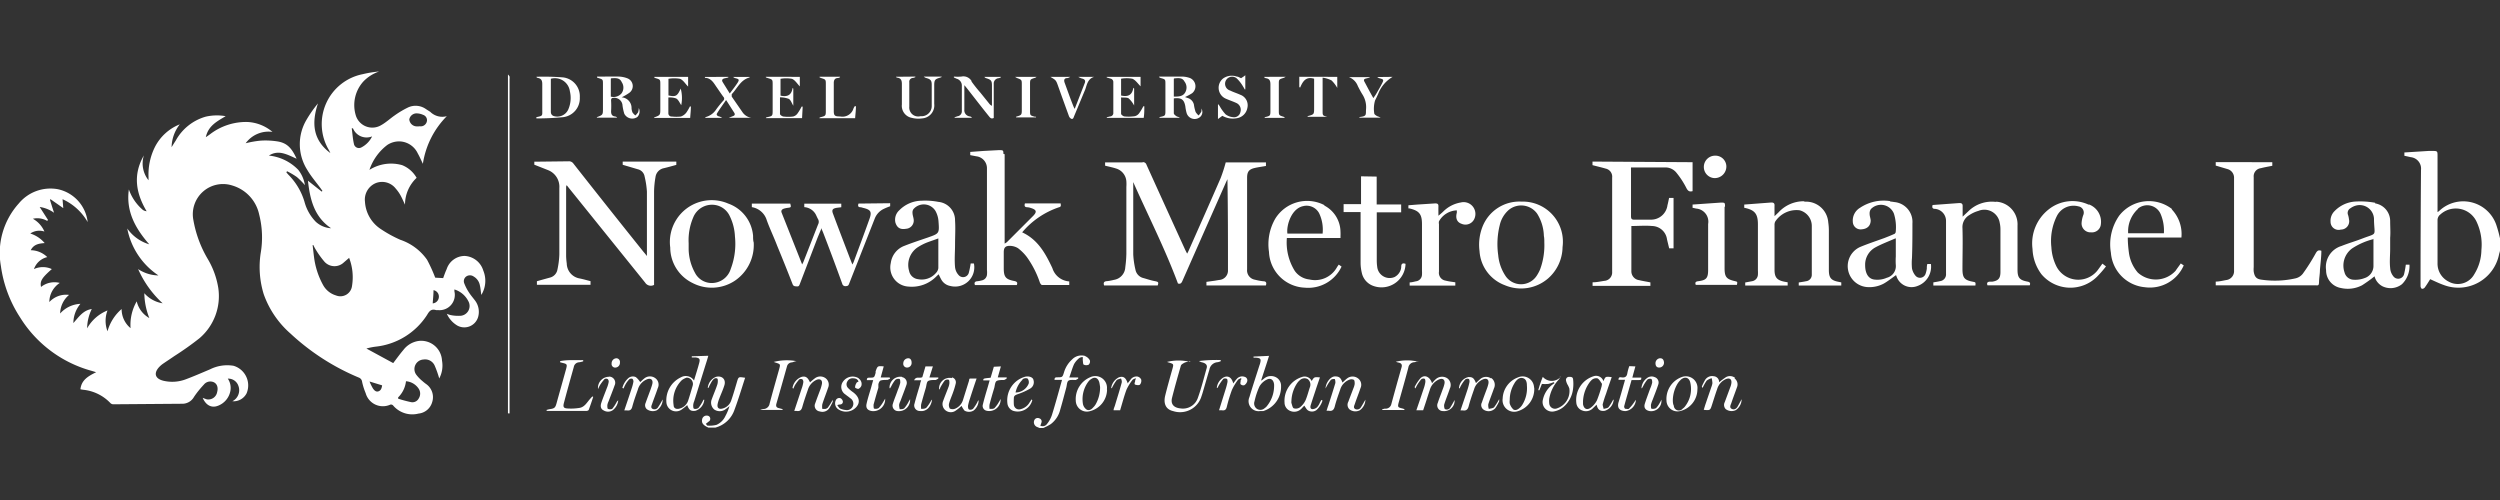
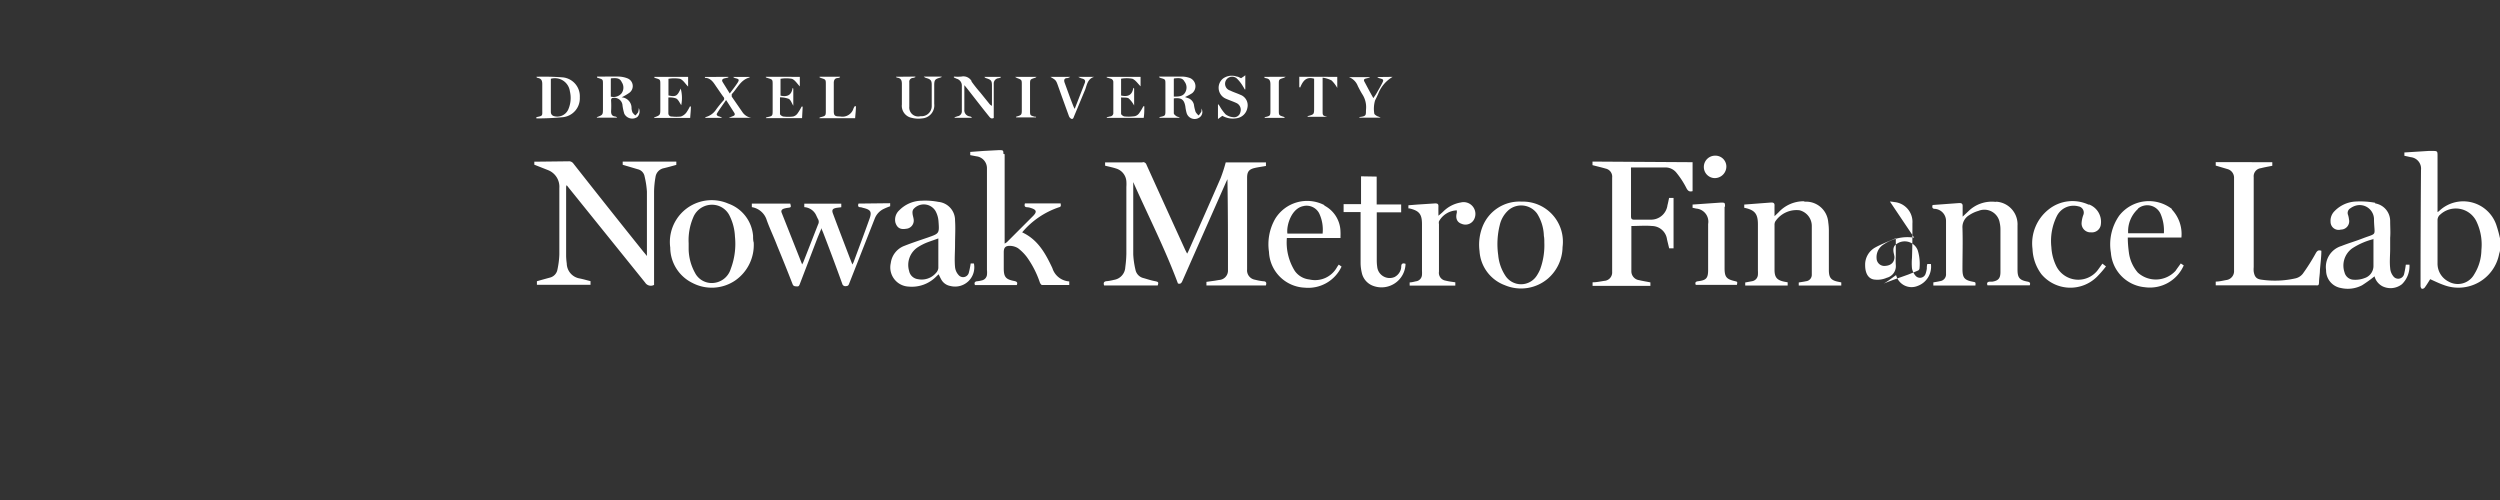
<svg xmlns="http://www.w3.org/2000/svg" id="Layer_1" data-name="Layer 1" viewBox="0 0 279.75 56">
  <rect x="0" y="0" width="279.75" height="56" fill="#333333" stroke="none" />
  <defs>
    <style>.cls-1{fill:#e91e63;fill-opacity:0;}.cls-2{fill:#fff;fill-rule:evenodd;}</style>
  </defs>
  <path class="cls-1" d="M325.92,0H0V56H326V0Z" />
-   <path class="cls-2" d="M272.76,17.37v6.37c.09-.07.14-.09.18-.13a3.91,3.91,0,0,1,6.38,1.51,14.27,14.27,0,0,1,.43,1.55V28c0,.15-.07.3-.1.44a4.64,4.64,0,0,1-6.2,3.45c-.51-.18-1-.42-1.51-.65-.19.3-.38.62-.6.92a.38.38,0,0,1-.31.16c-.08,0-.17-.19-.17-.3q0-6.51.05-13a1.29,1.29,0,0,0-1.13-1.43l-.73-.16v-.37l2.72-.17h.35c.6,0,.64,0,.64.5ZM170.25,22.56a4.49,4.49,0,0,1,4.6,5.09,4.74,4.74,0,0,1-1.6,3.49,4.64,4.64,0,0,1-4.87.77,4.35,4.35,0,0,1-2.82-3.81,5.53,5.53,0,0,1,.32-2.7A4.43,4.43,0,0,1,170.25,22.56ZM148.19,23A3.35,3.35,0,0,1,150,25.92a4.69,4.69,0,0,1,0,.53.92.92,0,0,1,0,.18h-6a6,6,0,0,0,.89,3.69,2.28,2.28,0,0,0,1.62.95,2.8,2.8,0,0,0,3.1-1.37,3,3,0,0,1,.2-.29v0l0,0,0,0,.31.22A4.11,4.11,0,0,1,146,32.19a4.18,4.18,0,0,1-4-4,5.74,5.74,0,0,1,.69-3.7,4.19,4.19,0,0,1,5.5-1.54Zm-66.76-.24a4.19,4.19,0,0,1,2.84,3.63c0,.26,0,.53.07.74a4.83,4.83,0,0,1-2.09,4.27,4.67,4.67,0,0,1-4.77.26A4.43,4.43,0,0,1,75,27.7a4.68,4.68,0,0,1,6.42-4.95Zm72.62-3v3.12h2.74v.88h-2.73v.43c0,1.65,0,3.31,0,5a5,5,0,0,0,.05.67A1.4,1.4,0,0,0,156.05,31a1.42,1.42,0,0,0,.56-.53,1.29,1.29,0,0,0,.19-.64c0-.35.18-.41.48-.31A2.69,2.69,0,0,1,153.69,32a2,2,0,0,1-1.31-1.5,4.91,4.91,0,0,1-.13-1.08c0-1.75,0-3.5,0-5.25v-.44h-1.9v-.89h1.95V19.73Zm111.73,3a2,2,0,0,1,1.68,2c0,.61.05,1.23,0,1.85v1.24c0,.71-.08,1.43,0,2.14a1.61,1.61,0,0,0,.35.92.68.68,0,0,0,1.22-.29,9.48,9.48,0,0,0,.18-1h.41a2.82,2.82,0,0,1-.84,2.18,2.06,2.06,0,0,1-2.17.24,1.76,1.76,0,0,1-.9-1.12,15.55,15.55,0,0,1-1.39,1,3.44,3.44,0,0,1-2.36.31,2,2,0,0,1-1.67-2A2.45,2.45,0,0,1,262,27.53c.77-.31,1.58-.54,2.35-.84,1.73-.66,1.34-.2,1.3-2.08a1.6,1.6,0,0,0-2-1.61,1.83,1.83,0,0,0-.63.3.6.6,0,0,0-.27.76,2.56,2.56,0,0,1,.1.48.93.93,0,0,1-.91,1.15.9.9,0,0,1-1.15-.87,1.51,1.51,0,0,1,.46-1.21,3.53,3.53,0,0,1,2.36-1.06,9.29,9.29,0,0,1,2.17.14ZM243,23.41a4,4,0,0,1,1.1,3.17h-6c0,.57.05,1.12.12,1.65a4.27,4.27,0,0,0,1,2.27,3,3,0,0,0,4.22-.19c.18-.27.38-.53.59-.83l.33.22a4.13,4.13,0,0,1-4.35,2.44,4.19,4.19,0,0,1-3.8-3.86,5.6,5.6,0,0,1,.93-4.15,4.21,4.21,0,0,1,5.93-.72Zm-31.52-.86a4.1,4.1,0,0,1,.49.06A2.23,2.23,0,0,1,214,25c0,1.29,0,2.58-.05,3.87a6.42,6.42,0,0,0,0,1.16,1.8,1.8,0,0,0,.42.85.66.66,0,0,0,1.12-.3,2.91,2.91,0,0,0,.12-.51c0-.17,0-.34.06-.53h.4A2.29,2.29,0,0,1,214.57,32a1.78,1.78,0,0,1-2.36-1.1c0-.05-.05-.1-.05-.11-.46.32-.89.67-1.36.94a3.42,3.42,0,0,1-1.91.39,2.35,2.35,0,0,1-.75-4.48c.89-.37,1.8-.67,2.71-1,.36-.14.72-.28,1.07-.44.09,0,.21-.16.21-.24a5.07,5.07,0,0,0-.2-2.05,1.56,1.56,0,0,0-2.58-.51.84.84,0,0,0-.14.53c0,.25.1.49.12.73,0,.57-.35.95-1,1a.87.87,0,0,1-1-.84,1.66,1.66,0,0,1,.81-1.57,4.75,4.75,0,0,1,3.4-.74Zm22.28.33a2.07,2.07,0,0,1,1.33,2.19A1,1,0,0,1,234,26a1,1,0,0,1-1.07-1.06,3.23,3.23,0,0,1,.18-.85.71.71,0,0,0-.54-1,2.09,2.09,0,0,0-2.41,1.09,6.27,6.27,0,0,0-.61,3.49,5.42,5.42,0,0,0,.59,2.19,2.75,2.75,0,0,0,4.54.44c.19-.25.37-.51.58-.8l.4.31a11.93,11.93,0,0,1-1,1.15,4.23,4.23,0,0,1-6.22-.27,5,5,0,0,1-1-2.82,4.84,4.84,0,0,1,1.81-4.44,4.27,4.27,0,0,1,4.46-.53ZM105,22.59a2.06,2.06,0,0,1,1.87,2.09c.06.89,0,1.78,0,2.67s-.08,1.69,0,2.54a1.54,1.54,0,0,0,.4.89.66.66,0,0,0,1.15-.3,9.7,9.7,0,0,0,.2-1h.36A2.15,2.15,0,0,1,106.34,32a1.44,1.44,0,0,1-1-.7c-.1-.18-.19-.37-.31-.61l-.29.28a3.83,3.83,0,0,1-3.06,1.1,2.15,2.15,0,0,1-2-2.64,2.37,2.37,0,0,1,1.52-1.92c.86-.34,1.75-.63,2.62-.93,1.28-.45,1.3-.45,1.2-1.79a2.78,2.78,0,0,0-.35-1.2,1.53,1.53,0,0,0-2.46-.18.63.63,0,0,0-.1.41c0,.24.1.48.13.73a.92.92,0,0,1-.85,1.05c-.66.11-1-.11-1.19-.68a1.42,1.42,0,0,1,.42-1.38,3.56,3.56,0,0,1,2.49-1.08A7.73,7.73,0,0,1,105,22.59ZM63.61,18.05a.61.61,0,0,1,.56.26q3.93,5,7.87,9.91l.08.09.17.21.1.13c0-.16,0-.25,0-.34,0-2.29,0-4.58,0-6.87a9.84,9.84,0,0,0-.26-1.7,1,1,0,0,0-.76-.8l-1.69-.5v-.36h6a1.15,1.15,0,0,1,0,.16c0,.06,0,.13,0,.21-.47.13-.93.26-1.39.37a1.16,1.16,0,0,0-.94,1,10,10,0,0,0-.16,1.64c0,3.35,0,6.7,0,10v.42a.75.75,0,0,1-1-.26L63.63,21c-.06-.09-.13-.16-.22-.28a.62.62,0,0,0-.06.18c0,2.59,0,5.19,0,7.78a7.38,7.38,0,0,0,.07.81,1.73,1.73,0,0,0,1.45,1.67c.4.08.8.2,1.21.3v.41h-6v-.4c.48-.14,1-.28,1.43-.4a1.13,1.13,0,0,0,.87-.92,9.42,9.42,0,0,0,.21-1.67c0-2.48,0-5,0-7.43a2,2,0,0,0-1.23-2l-1.57-.62v-.34l.36,0Zm36,4.69,0,.34a7,7,0,0,0-.73.3,2,2,0,0,0-1,1.09L95,31.79c-.07.19-.18.22-.36.23a.35.35,0,0,1-.39-.26Q93.2,28.85,92.1,26l-.16-.37,0-.12-.1.24-.35.84q-1,2.61-2,5.22c-.06.16-.12.26-.32.24s-.37,0-.47-.23q-.84-2.16-1.73-4.31c-.38-1-.82-1.9-1.17-2.87a2.09,2.09,0,0,0-1.67-1.46v-.4h4.3c.11.42.11.43-.31.48a2.71,2.71,0,0,0-.41.09c-.22.08-.34.22-.24.46l2.29,5.78c.06-.12.1-.18.13-.25l1.65-4.22a.61.61,0,0,0,0-.6c-.1-.17-.17-.36-.26-.53a1.58,1.58,0,0,0-1.28-.81v-.39h4.14v.4l-.48.06c-.51.08-.62.24-.43.71.61,1.64,1.24,3.27,1.86,4.9l.29.74c.06-.12.11-.19.14-.27.59-1.6,1.19-3.19,1.76-4.79.31-.85.17-1.08-.74-1.29a1.05,1.05,0,0,0-.24-.06c-.3,0-.31-.16-.24-.41ZM165,24.44a1.09,1.09,0,0,1-1.46.6c-.5-.17-.69-.62-.52-1.24,0-.07,0-.15,0-.26a2.38,2.38,0,0,0-2,1.23.8.8,0,0,0,0,.31V30.4a.88.88,0,0,0,.73,1,5.35,5.35,0,0,0,.55.11l.55.08c0,.12,0,.23,0,.37h-5.11v-.36c.24,0,.47-.07.7-.12a.77.77,0,0,0,.68-.74,3,3,0,0,0,0-.42V25.08c0-1.12-.31-1.5-1.41-1.76l-.11,0v-.35l1-.08,2-.13c.26,0,.37.07.36.33s0,.72,0,1.05c.19-.16.38-.31.55-.48a3.61,3.61,0,0,1,1.94-1A1.32,1.32,0,0,1,165,24.44Zm-37.16-6.29a.4.4,0,0,1,.45.28q2.16,4.77,4.34,9.54l.21.41a3.12,3.12,0,0,0,.16-.31c1.2-2.71,2.41-5.42,3.59-8.14a17.28,17.28,0,0,0,.57-1.76h4.5v.4c-.42.08-.83.13-1.23.22-.67.15-.88.42-.88,1.11,0,3.42,0,6.83,0,10.25a1.06,1.06,0,0,0,.88,1.15,6.51,6.51,0,0,0,.9.17c.29,0,.45.11.32.47H135v-.4l.94-.13.47-.08a1.05,1.05,0,0,0,1-1.11c0-3.38,0-6.76-.06-10.17l-.15.32q-2.44,5.52-4.89,11.07c-.11.26-.24.37-.5.28-1.44-3.88-3.32-7.56-5-11.34a2.64,2.64,0,0,0,0,.29c0,2.6,0,5.19,0,7.79a9.37,9.37,0,0,0,.25,1.73,1.19,1.19,0,0,0,.91.93c.42.12.83.26,1.26.34s.42.15.32.48h-6c-.11-.32,0-.46.32-.48a4.85,4.85,0,0,0,.76-.14,1.5,1.5,0,0,0,1.29-1.42,12.63,12.63,0,0,0,.12-1.51q0-3.74,0-7.47a4.44,4.44,0,0,0,0-.63,1.61,1.61,0,0,0-1.14-1.43c-.39-.13-.81-.21-1.24-.32v-.37l.31,0c1.3,0,2.61,0,3.91,0Zm126.43,0v.4c-.43.09-.86.16-1.28.27a.91.91,0,0,0-.8,1q0,5,0,10.08a2.7,2.7,0,0,0,0,.49c.1.59.3.84.9.91a10.39,10.39,0,0,0,3.81-.16,1.44,1.44,0,0,0,.79-.52,22.07,22.07,0,0,0,1.43-2.26c.16-.28.29-.42.64-.3,0,.71-.1,1.43-.16,2.15,0,.45-.09.89-.1,1.34s-.11.38-.41.38H247.94v-.42c.39,0,.78-.1,1.16-.17a1,1,0,0,0,.89-1.07V19.93a1,1,0,0,0-.7-1l-1.35-.4v-.39Zm-61.29,5V30c0,1,.21,1.24,1.16,1.46.29.07.29.07.22.42h-4.6c-.12-.27,0-.38.25-.41.93-.11,1.13-.35,1.13-1.27V25.07a1.47,1.47,0,0,0-1.33-1.73l-.41-.09a1,1,0,0,1,0-.16c0-.05,0-.11,0-.2l2-.14,1.16-.08c.44,0,.47,0,.47.44Zm-3.58-5v3.24c-.34.09-.51,0-.69-.34a9.5,9.5,0,0,0-1.1-1.7,1.57,1.57,0,0,0-1.33-.61c-1.25,0-2.49,0-3.77,0a2.69,2.69,0,0,0,0,.31v3.43c0,.57,0,1.14,0,1.71,0,.32.1.4.4.39.6,0,1.2,0,1.8,0a1.85,1.85,0,0,0,1.88-1.62c.07-.26.12-.53.18-.81h.5v5.64h-.49c-.08-.34-.17-.69-.24-1a1.72,1.72,0,0,0-1.67-1.5c-.77-.07-1.54,0-2.32,0,0,0,0,0,0,.06,0,1.68,0,3.36,0,5a1,1,0,0,0,.87,1c.41.1.83.16,1.26.25v.39h-6.47v-.4c.43,0,.86-.09,1.29-.16a.94.94,0,0,0,.9-1V19.87a.92.92,0,0,0-.71-1c-.48-.14-1-.26-1.49-.39v-.4Zm34,4.42a2.54,2.54,0,0,1,2.36,2.68c0,1.65,0,3.29,0,4.93,0,.89.23,1.17,1.11,1.33.26.05.36.14.26.42H222.4c-.11-.27,0-.4.25-.41l.28,0c.69-.11.92-.38.92-1.09,0-1.6,0-3.19,0-4.79a3.34,3.34,0,0,0-.08-.7,1.74,1.74,0,0,0-2.39-1.34,3.59,3.59,0,0,0-1,.46,1.56,1.56,0,0,0-.78,1.47c.05,1.52,0,3.05,0,4.57,0,1,.23,1.25,1.18,1.43.3.06.3.06.27.42h-4.71l0-.35c.27-.05.51-.08.74-.14a.76.76,0,0,0,.68-.82c0-2,0-4,0-5.95a1.35,1.35,0,0,0-1.25-1.32c-.26,0-.34-.15-.25-.43l3-.22c.26,0,.37.09.36.35v1.17l.62-.58a3.73,3.73,0,0,1,3.06-1.07Zm-21.46,0a2.49,2.49,0,0,1,2.64,2.3,6.55,6.55,0,0,1,.07,1c0,1.45,0,2.89,0,4.34,0,.87.24,1.17,1.1,1.33l.29.06,0,.35h-4.76v-.34c.28-.05.55-.08.81-.14a.72.72,0,0,0,.65-.72c0-.46,0-.92,0-1.37,0-1.37,0-2.73,0-4.09a1.81,1.81,0,0,0-1.37-1.76,2.85,2.85,0,0,0-2.72,1.26.8.8,0,0,0-.08.4v5c0,.83.26,1.16,1.09,1.33l.38.07v.36h-4.75v-.34l.75-.14a.78.78,0,0,0,.67-.72,3.91,3.91,0,0,0,0-.49V25.1c0-1.18-.35-1.61-1.53-1.85,0-.1,0-.22,0-.36l1.83-.14,1.2-.09c.25,0,.37.08.36.34s0,.73,0,1.19l.46-.44A3.82,3.82,0,0,1,201.87,22.52Zm-89.52-5.31v10a2.86,2.86,0,0,0,.25-.16l2.94-2.94c.45-.46.37-.69-.24-.88a1.58,1.58,0,0,0-.42-.09c-.3,0-.34-.17-.26-.43h4c0,.19.1.36-.18.43A9.22,9.22,0,0,0,114.38,26c1.78.82,2.62,2.39,3.38,4a2.12,2.12,0,0,0,1.89,1.49v.4c-1,0-2,0-3.05,0-.08,0-.2-.17-.24-.28a10.73,10.73,0,0,0-1.45-2.84,5.16,5.16,0,0,0-1-1,1.79,1.79,0,0,0-.92-.26c-.5,0-.67.22-.67.72V30c0,1,.21,1.26,1.2,1.45.26.06.38.15.26.45h-4.68c-.12-.27,0-.41.26-.43a2.81,2.81,0,0,0,.49-.09.72.72,0,0,0,.59-.62,2.59,2.59,0,0,0,0-.56V19.2c0-.12,0-.24,0-.36a1.34,1.34,0,0,0-1.19-1.35l-.68-.13V17l1.5-.11,1.69-.09c.49,0,.52,0,.52.41ZM273,24.06a.82.82,0,0,0-.24.54c0,.84,0,1.68,0,2.53s0,1.55,0,2.32A2.24,2.24,0,0,0,274,31.51a2.1,2.1,0,0,0,2.87-.82,5.27,5.27,0,0,0,.8-2.73,6,6,0,0,0-.59-3.25,2.57,2.57,0,0,0-4.07-.65ZM168.82,23.5a3.19,3.19,0,0,0-1,1.7,8.78,8.78,0,0,0-.17,3.35,5,5,0,0,0,.78,2.27,2.09,2.09,0,0,0,3.55,0,4.42,4.42,0,0,0,.36-.68,7.81,7.81,0,0,0,.47-3c0-.26,0-.5-.05-.73A4.93,4.93,0,0,0,172,23.9,2.19,2.19,0,0,0,168.82,23.5Zm-91.26.86a6.46,6.46,0,0,0-.5,2.85c0,.23,0,.47,0,.7a5.71,5.71,0,0,0,.71,2.62,2.1,2.1,0,0,0,1.82,1.14,2.22,2.22,0,0,0,2.18-1.58,7.88,7.88,0,0,0,.47-3.63,5.76,5.76,0,0,0-.59-2.3A2.19,2.19,0,0,0,80.3,23,2.26,2.26,0,0,0,77.56,24.36Zm188.1,2.38a7.84,7.84,0,0,0-2.46,1.06,2.37,2.37,0,0,0-.85,2.67,1.08,1.08,0,0,0,1,.83,2.88,2.88,0,0,0,1.24-.18,1.43,1.43,0,0,0,1-1.43c0-.71,0-1.41,0-2.12v-.83Zm-53.55-.07c-.77.34-1.53.62-2.23,1a2.19,2.19,0,0,0-1.17,2c0,.92.36,1.57,1.1,1.62a2.63,2.63,0,0,0,1.33-.21,1.34,1.34,0,0,0,1-1.43,7.57,7.57,0,0,1,0-.95c0-.64,0-1.29,0-2ZM105,26.68c-.43.16-.89.31-1.33.48a6.08,6.08,0,0,0-.88.45,2.37,2.37,0,0,0-1.06,2.71,1.15,1.15,0,0,0,1,.92,2.1,2.1,0,0,0,2-.69A.94.94,0,0,0,105,30C105,28.93,105,27.83,105,26.68Zm40.93-3.63c-1.41.19-2,2.18-1.87,3.09H148a4.27,4.27,0,0,0-.39-2.28A1.59,1.59,0,0,0,145.89,23.05Zm93.33.31a3.4,3.4,0,0,0-1.12,2.74h4a4.76,4.76,0,0,0-.36-2.14A1.63,1.63,0,0,0,239.22,23.36Zm-47.34-5.94a1.22,1.22,0,0,1,1.26,1.2,1.3,1.3,0,0,1-1.28,1.31,1.24,1.24,0,0,1-1.24-1.23A1.26,1.26,0,0,1,191.88,17.42Z" />
-   <path class="cls-2" d="M81.06,43.11c-.16.52-.39,1-.58,1.51a3.28,3.28,0,0,0-.18.61c-.07.4.13.59.53.49a1.38,1.38,0,0,0,1-.93c.23-.66.42-1.32.62-2s.19-.62.93-.52c-.39,1.2-.75,2.41-1.19,3.58a3.1,3.1,0,0,1-2.14,2h-.78c-.59-.26-.79-.52-.7-.94a.51.51,0,0,1,.58-.4.35.35,0,0,1,.31.46c0,.12-.18.21-.28.3a1.49,1.49,0,0,1-.2.15c.07.07.13.21.2.21a3.24,3.24,0,0,0,1-.09,2,2,0,0,0,1-1,5.3,5.3,0,0,0,.45-1.1,5.71,5.71,0,0,1-.48.38,1.08,1.08,0,0,1-1.23,0,1,1,0,0,1-.27-1.15c.2-.56.45-1.11.63-1.68.06-.19.06-.56,0-.62-.28-.16-.49.09-.64.33a7.92,7.92,0,0,0-.37.71l-.07,0a1.46,1.46,0,0,1,.92-1.24C80.8,42,81.26,42.46,81.06,43.11Zm40.39-3.25a1.06,1.06,0,0,1,.51.47.5.5,0,0,1-.14.48.65.65,0,0,1-.53,0c-.1,0-.1-.29-.12-.45s0-.23,0-.35-.31,0-.39.05a2.37,2.37,0,0,0-.59.68c-.21.46-.35,1-.54,1.5h1l0,.12a1,1,0,0,1-.29.16c-.28,0-.64-.05-.81.09s-.16.52-.24.79c-.22.81-.43,1.63-.67,2.44a2.88,2.88,0,0,1-1.06,1.62,5.92,5.92,0,0,1-.83.43h-.43l-.29-.12a.57.57,0,0,1-.28-.77.41.41,0,0,1,.54-.19.36.36,0,0,1,.25.47,2.62,2.62,0,0,1-.13.35.59.59,0,0,0,.75-.19,3.12,3.12,0,0,0,.55-1c.4-1.28.75-2.58,1.13-3.93H118c0-.27.11-.28.29-.29.6,0,.6,0,.78-.58a3.12,3.12,0,0,1,.89-1.41,1.46,1.46,0,0,1,1.46-.4Zm11.73.57a3.16,3.16,0,0,0-.58.13c-.17.09-.42.21-.46.36-.35,1.21-.69,2.41-1,3.64-.15.68.23,1.07.95,1.14a1.76,1.76,0,0,0,1.94-1.15c.4-1.1.68-2.24,1-3.37.1-.36-.15-.53-.46-.62a1.05,1.05,0,0,1-.4-.16,15.16,15.16,0,0,1,2.43-.11l0,.13a1.42,1.42,0,0,1-.35.11,1,1,0,0,0-.92.84c-.25.82-.48,1.64-.72,2.46-.05.17-.1.34-.16.5A2.5,2.5,0,0,1,131.27,46c-.8-.18-1.11-.82-.88-1.75s.53-2,.79-2.92c.17-.6.17-.6-.42-.77l-.17-.06a5.35,5.35,0,0,1,2.59,0Zm-53.92-.62c-.09.32-.17.59-.26.86L77.68,44.9a1.36,1.36,0,0,0-.11.44c0,.14,0,.38.1.4a.6.6,0,0,0,.48-.08,4.55,4.55,0,0,0,.47-.73l.1-.2.09,0a1.42,1.42,0,0,1-1,1.24c-.51.06-.7-.07-.91-.64a6.48,6.48,0,0,1-.67.53,1.08,1.08,0,0,1-1.66-.82,2.85,2.85,0,0,1,1.63-2.82,1.09,1.09,0,0,1,1.46.36c.2-.68.41-1.31.59-2,.11-.42,0-.52-.4-.58l-.44,0v-.13Zm62.75,0c-.31,1-.6,1.85-.89,2.76l.06,0,.32-.25a1.21,1.21,0,0,1,1.27-.11,1.07,1.07,0,0,1,.58,1,2.83,2.83,0,0,1-2,2.79l-.35,0a1.12,1.12,0,0,1-1.19-1.56c.35-1.18.74-2.35,1.11-3.52l.06-.17c.17-.59.11-.68-.49-.73l-.22,0V39.9l1.78-.08Zm37.42,2.84c.22-.53.22-.53.92-.45-.21.62-.43,1.23-.63,1.85a11.09,11.09,0,0,0-.38,1.2c0,.16.07.34.11.51.19-.06.43-.07.55-.2a5.76,5.76,0,0,0,.51-.83l.06,0a1.41,1.41,0,0,1-1,1.24c-.53.07-.79-.13-.91-.69l-.42.41a1.09,1.09,0,0,1-1.17.25,1,1,0,0,1-.68-.86,2.79,2.79,0,0,1,2-3A.87.87,0,0,1,179.43,42.66Zm-32.66,0c.28-.47.28-.47.93-.42l-.39,1.14c-.2.63-.42,1.25-.61,1.87-.07.2-.14.48.12.54a.78.78,0,0,0,.57-.22,1.8,1.8,0,0,0,.32-.54l.15-.27.13.07a2.43,2.43,0,0,1-.67,1.06.84.84,0,0,1-.93.06c-.19-.11-.3-.36-.44-.55l-.34.36a1.12,1.12,0,0,1-1.24.23,1,1,0,0,1-.63-.94,2.78,2.78,0,0,1,1.94-2.85A.87.87,0,0,1,146.77,42.62Zm-31.14-.17a.82.82,0,0,1-.35,1,7.62,7.62,0,0,1-1.43.64c-.24.09-.4.17-.4.44a5.46,5.46,0,0,0,0,.7.58.58,0,0,0,.78.52,1.58,1.58,0,0,0,1-.78c.07-.1.13-.19.2-.31.06.07.09.09.08.1a1.68,1.68,0,0,1-2.14,1.18,1,1,0,0,1-.64-.82,2.75,2.75,0,0,1,2-3C115.13,42.07,115.51,42.19,115.63,42.45Zm-19.54-.12a.73.73,0,0,1,.3.8.62.62,0,0,1-.35.36c-.09,0-.36-.1-.36-.18a1,1,0,0,1,.16-.48c0-.07.14-.11.23-.17-.12-.31-.37-.35-.63-.36a.65.65,0,0,0-.63.37.59.59,0,0,0,.09.72,3.67,3.67,0,0,0,.56.47c.7.52.83,1.13.36,1.66a1.54,1.54,0,0,1-2.12.17.81.81,0,0,1-.17-.94.42.42,0,0,1,.54-.21.54.54,0,0,1,.25.36c0,.25-.17.34-.4.34,0,0-.08,0-.23.07.13.16.2.31.31.37a1.79,1.79,0,0,0,.63.17.72.72,0,0,0,.5-1.33c-.17-.15-.36-.27-.53-.41a1,1,0,0,1-.24-1.47A1.3,1.3,0,0,1,96.09,42.33Zm93.85,1.23A2.51,2.51,0,0,1,188,46a1.23,1.23,0,0,1-1.52-1.16,2.61,2.61,0,0,1,1.66-2.63A1.3,1.3,0,0,1,189.94,43.56Zm-15.42-1.45.07.06a1.48,1.48,0,0,1-.16.27,4.15,4.15,0,0,0-1.07,2.14,2.27,2.27,0,0,0,0,.52.64.64,0,0,0,.86.57,2.05,2.05,0,0,0,1.39-2.22,2.23,2.23,0,0,0-.22-.47,1.62,1.62,0,0,1-.15-.42.34.34,0,0,1,.32-.42c.24,0,.45,0,.47.29a4.26,4.26,0,0,1,0,1,3.13,3.13,0,0,1-1.1,2.1,2.35,2.35,0,0,1-1,.47,1.07,1.07,0,0,1-1.28-1.31,2.9,2.9,0,0,1,.88-1.53l.13-.11.29-.21-.09-.11a3.35,3.35,0,0,1-.61.2,4.14,4.14,0,0,1-.71,0l-.28.7-.13,0a12.54,12.54,0,0,1,.51-1.49,1.33,1.33,0,0,0,2,0Zm-68,.09a.56.56,0,0,1,.43.67,8.35,8.35,0,0,1-.3,1c-.14.41-.33.81-.44,1.22a.74.74,0,0,0,.08.6.75.75,0,0,0,.62,0,1.56,1.56,0,0,0,.86-1l.67-2.14c0-.07,0-.13.08-.22h.76c-.26.76-.51,1.51-.75,2.27a5.28,5.28,0,0,0-.21.78c0,.14,0,.37.13.42a.47.47,0,0,0,.44-.09,5,5,0,0,0,.47-.72c0-.07.09-.15.15-.25a1.47,1.47,0,0,1-.58,1.18,1,1,0,0,1-1,0,2.46,2.46,0,0,1-.33-.53,5.58,5.58,0,0,1-.63.51.94.94,0,0,1-1.15,0,.9.9,0,0,1-.28-1.07c.18-.51.39-1,.58-1.51a1.69,1.69,0,0,0,.12-.48c0-.13,0-.37-.1-.38a.46.46,0,0,0-.43.1,6,6,0,0,0-.5.8s0,.09-.12.21a1.18,1.18,0,0,1,1.43-1.29Zm65.16,1.16A2.57,2.57,0,0,1,169.88,46a1.3,1.3,0,0,1-1.73-1.42,2.61,2.61,0,0,1,1.69-2.34A1.28,1.28,0,0,1,171.66,43.36Zm-47.8.22A2.52,2.52,0,0,1,122,46a1.24,1.24,0,0,1-1.62-1.15A2.65,2.65,0,0,1,122,42.21,1.31,1.31,0,0,1,123.86,43.58ZM68.17,42.14a.69.69,0,0,1,.6,1c-.21.6-.45,1.18-.67,1.77a1.41,1.41,0,0,0-.14.44c0,.13,0,.38.07.4a.6.6,0,0,0,.48,0A4.64,4.64,0,0,0,69,45a.57.57,0,0,1,.18-.2,1.59,1.59,0,0,1-.64,1.12.94.94,0,0,1-1,0c-.3-.14-.39-.44-.25-.85.19-.57.42-1.12.63-1.68a2.94,2.94,0,0,0,.19-.64.37.37,0,0,0-.11-.33.36.36,0,0,0-.35,0,5,5,0,0,0-.52.69,4.4,4.4,0,0,0-.21.43,1.24,1.24,0,0,1,1.24-1.38Zm98.69.15a.93.93,0,0,1,.31,1.18c-.2.59-.44,1.16-.63,1.76a1.26,1.26,0,0,0,.06.53c.2-.06.46-.06.59-.19a6.57,6.57,0,0,0,.57-.91c0,.13,0,.2,0,.24a4.86,4.86,0,0,1-.43.77,1,1,0,0,1-1.3.18.62.62,0,0,1-.21-.81c.17-.5.36-1,.54-1.48a4.31,4.31,0,0,0,.19-.61c.09-.46-.16-.68-.6-.5a1.74,1.74,0,0,0-1,1.11c-.22.63-.44,1.26-.61,1.91-.1.37-.29.52-.67.45l-.24,0c.27-.8.54-1.58.8-2.37a7.58,7.58,0,0,0,.21-.82c0-.1,0-.3-.1-.33a.45.45,0,0,0-.38.06,4.33,4.33,0,0,0-.46.66,3.36,3.36,0,0,0-.16.33l-.08,0a1.35,1.35,0,0,1,1.07-1.26c.45,0,.61.11.83.68.14-.14.28-.28.42-.4a1,1,0,0,1,1.28-.12Zm-76.22.5a6.06,6.06,0,0,1,.56-.47,1,1,0,0,1,1.18,0,.89.89,0,0,1,.28,1.08c-.2.61-.45,1.21-.64,1.82a1.46,1.46,0,0,0,0,.54l.11,0,.22,0a.63.63,0,0,0,.26-.12,5.74,5.74,0,0,0,.57-.91c0,.12,0,.19,0,.23a6.65,6.65,0,0,1-.34.65.93.93,0,0,1-1.1.43.64.64,0,0,1-.52-.9l.2-.56.41-1.09a4.84,4.84,0,0,0,.14-.51c.08-.42-.16-.63-.57-.49a1.77,1.77,0,0,0-1,1.13c-.22.63-.44,1.27-.62,1.91-.1.38-.29.52-.66.45l-.24,0c.27-.83.55-1.64.81-2.45a3.86,3.86,0,0,0,.2-.74.42.42,0,0,0-.1-.34.4.4,0,0,0-.35,0,5.09,5.09,0,0,0-.48.64,3.7,3.7,0,0,0-.18.4c-.06-.05-.1-.06-.1-.08a1.59,1.59,0,0,1,1-1.23C90.13,42.05,90.39,42.22,90.64,42.79Zm103.44-.46a.84.84,0,0,1,.29,1c-.21.6-.44,1.19-.64,1.79-.08.21-.23.49.05.63s.52,0,.68-.29.27-.5.43-.79a1.5,1.5,0,0,1-.65,1.22,1.09,1.09,0,0,1-1.13-.11A.67.67,0,0,1,193,45l.61-1.65a1.93,1.93,0,0,0,.13-.47c.06-.43-.17-.62-.59-.47a1.76,1.76,0,0,0-1,1.13c-.21.59-.39,1.18-.58,1.77s-.2.63-.92.55c.08-.26.15-.51.24-.76.2-.6.41-1.19.61-1.79a1.93,1.93,0,0,0,.12-.44,3.31,3.31,0,0,0-.08-.55,1.62,1.62,0,0,0-.56.27,4.77,4.77,0,0,0-.47.85c0-.1-.09-.17-.07-.21.1-.22.21-.45.33-.66a.92.92,0,0,1,1-.47.65.65,0,0,1,.6.68,7.6,7.6,0,0,1,.74-.56.9.9,0,0,1,1.06.08ZM183,41l-.23.83-.11.42h1c0,.25,0,.27-.32.28h-.77c-.28,1-.56,1.94-.82,2.91a.34.34,0,0,0,.1.3c.13,0,.34.06.42,0a5.14,5.14,0,0,0,.59-.72,2.83,2.83,0,0,1,.2-.28A1.34,1.34,0,0,1,181.92,46c-.67,0-1-.34-.8-1s.39-1.32.58-2c.05-.15.09-.31.14-.5h-.73c0-.32.18-.3.35-.27.38.05.58-.08.64-.47a4.66,4.66,0,0,1,.22-.79ZM149.4,42.12c.45,0,.64.15.82.69.18-.16.35-.34.54-.48a1,1,0,0,1,1.19,0,.89.89,0,0,1,.29,1.1c-.2.6-.44,1.19-.64,1.79-.07.19-.19.43.07.56a.49.49,0,0,0,.62-.21c.17-.26.32-.54.5-.85a1.49,1.49,0,0,1-.63,1.19A1.07,1.07,0,0,1,151,45.8a.71.71,0,0,1-.12-.85c.18-.5.38-1,.57-1.51a2,2,0,0,0,.14-.47c0-.16,0-.4-.1-.47a.62.62,0,0,0-.52,0,1.69,1.69,0,0,0-1,1.09c-.22.63-.45,1.26-.61,1.9-.11.41-.31.54-.69.47h-.23c.07-.21.13-.41.2-.6.27-.83.54-1.67.79-2.51,0-.13,0-.29-.07-.44-.17,0-.4,0-.49.17a5.7,5.7,0,0,0-.54.89l0,0h0C148.34,42.83,148.9,42.1,149.4,42.12Zm-78.25.08a2.24,2.24,0,0,1,.49.56c.11-.1.26-.26.43-.39a1,1,0,0,1,1.25-.06.89.89,0,0,1,.28,1.13c-.19.59-.43,1.17-.63,1.76-.07.19-.19.44.07.56a.47.47,0,0,0,.61-.21c.18-.26.33-.55.51-.85a1.5,1.5,0,0,1-.66,1.21,1.12,1.12,0,0,1-1.13-.13.6.6,0,0,1-.13-.68c.18-.51.37-1,.56-1.52.07-.21.15-.42.2-.64.09-.42-.15-.65-.56-.51a1.73,1.73,0,0,0-1.07,1.18c-.22.62-.44,1.24-.61,1.87-.09.38-.28.5-.63.44l-.27,0c.28-.83.56-1.64.82-2.45a5.2,5.2,0,0,0,.2-.75.44.44,0,0,0-.11-.33.37.37,0,0,0-.35.05A2.84,2.84,0,0,0,70,43a4,4,0,0,0-.22.47l-.14-.06a2.23,2.23,0,0,1,.63-1.06A.78.78,0,0,1,71.15,42.2ZM112,41l-.23.81-.12.42h1l0,.12a1.1,1.1,0,0,1-.29.17c-.28,0-.64,0-.83.11s-.2.5-.27.77c-.19.62-.37,1.24-.53,1.86a1.68,1.68,0,0,0,0,.49h.3a.46.46,0,0,0,.25-.08,3.73,3.73,0,0,0,.49-.67c.06-.09.1-.18.2-.35a1.28,1.28,0,0,1-1.58,1.31.55.55,0,0,1-.4-.72c.16-.68.37-1.35.56-2l.19-.67h-.71c0-.22,0-.22.82-.3q.18-.6.36-1.23ZM98.89,41l-.34,1.24h1l.06.12a1.4,1.4,0,0,1-.3.15c-.28,0-.64,0-.83.1a.78.78,0,0,0-.19.41l0,.25,0,.12c-.19.63-.37,1.26-.54,1.9,0,.13,0,.41.06.43a.65.65,0,0,0,.52-.06,3.59,3.59,0,0,0,.51-.7c.06-.08.11-.18.21-.35A1.33,1.33,0,0,1,97.58,46c-.49-.07-.72-.33-.61-.82.14-.64.35-1.26.53-1.89.06-.24.13-.47.21-.75H97c0-.28.12-.27.3-.28.53,0,.53,0,.68-.53a1.09,1.09,0,0,0,0-.17C98.2,40.94,98.2,40.94,98.89,41Zm5.5,0L104,42.24h1l0,.11a1,1,0,0,1-.3.17c-.28,0-.64,0-.83.11s-.19.5-.27.77c-.18.61-.36,1.22-.52,1.83a1.88,1.88,0,0,0,0,.52c.21,0,.47,0,.6-.15a4.45,4.45,0,0,0,.5-.75,1.49,1.49,0,0,1,.12-.14c-.12.88-.69,1.38-1.37,1.28a.62.62,0,0,1-.59-.84c.18-.72.41-1.44.62-2.16,0-.13.07-.27.12-.44h-.79c.23-.49.64-.17.92-.35l.35-1.2Zm80.77,1.2a.64.64,0,0,1,.4.83c-.18.56-.41,1.12-.62,1.68a3.16,3.16,0,0,0-.2.59c0,.14,0,.42.06.43a.72.72,0,0,0,.51-.06,2.84,2.84,0,0,0,.44-.63,1.91,1.91,0,0,0,.16-.32A1.15,1.15,0,0,1,184.6,46c-.45-.08-.68-.36-.55-.8s.39-1.12.59-1.68a3.87,3.87,0,0,0,.24-.7c0-.14,0-.37-.12-.42a.49.49,0,0,0-.43.09,4.19,4.19,0,0,0-.45.7l-.14.25-.06,0a1.51,1.51,0,0,1,.58-1.1A.84.84,0,0,1,185.16,42.2Zm-84.22,0a.65.65,0,0,1,.49.87c-.21.61-.45,1.21-.67,1.81a1.38,1.38,0,0,0-.15.43,2,2,0,0,0,.07.48c.17,0,.41,0,.51-.11a3.61,3.61,0,0,0,.48-.72l.17-.29A1.25,1.25,0,0,1,100.45,46a.61.61,0,0,1-.54-.81c.16-.53.37-1,.56-1.56a5.66,5.66,0,0,0,.27-.79c0-.14,0-.4-.08-.43a.55.55,0,0,0-.47.09,3.91,3.91,0,0,0-.46.73,2.25,2.25,0,0,0-.12.21l-.07,0A1.21,1.21,0,0,1,100.94,42.17Zm59.3.7a3.4,3.4,0,0,1,.38-.43,1.06,1.06,0,0,1,1.3-.16.92.92,0,0,1,.31,1.19c-.19.58-.43,1.14-.61,1.72-.06.17,0,.49.06.55a.45.45,0,0,0,.63-.21c.17-.26.31-.53.46-.8A1.17,1.17,0,0,1,161.49,46a.64.64,0,0,1-.6-.92c.16-.51.37-1,.55-1.52a3.65,3.65,0,0,0,.2-.64c.07-.42-.18-.63-.59-.47a1.82,1.82,0,0,0-1.06,1.2c-.13.38-.25.76-.37,1.14l-.12.37-.25.75h-.76c.29-.84.56-1.64.83-2.45a3.79,3.79,0,0,0,.18-.72c0-.12,0-.32-.1-.36a.38.38,0,0,0-.37.07,5,5,0,0,0-.49.71,2.1,2.1,0,0,0-.15.33c0-.09-.11-.15-.1-.17a4.47,4.47,0,0,1,.66-1C159.4,41.88,160,42.14,160.24,42.87Zm-22.24,0c.13-.16.24-.33.37-.47a.79.79,0,0,1,.88-.27.41.41,0,0,1,.31.52.75.75,0,0,1-.33.43.44.44,0,0,1-.4-.11c-.07-.09,0-.27,0-.41s.07-.12.1-.18l-.07-.1c-.12.07-.28.12-.35.22a6.25,6.25,0,0,0-.66,1.11,17,17,0,0,0-.57,1.88c-.08.34-.24.44-.56.39l-.31,0,.76-2.43a6.87,6.87,0,0,0,.19-.75c0-.11,0-.31-.08-.34a.45.45,0,0,0-.38,0,5.69,5.69,0,0,0-.5.71,2.8,2.8,0,0,0-.15.3l-.09,0a1.52,1.52,0,0,1,.78-1.18C137.42,42,137.83,42.22,138,42.91ZM65.26,40.3l0,.13a2.56,2.56,0,0,1-.46.11.63.63,0,0,0-.59.52c-.37,1.32-.74,2.64-1.1,4-.13.48-.05.63.43.65a5.91,5.91,0,0,0,1.33-.07c.57-.11.82-.63,1.16-1a3.45,3.45,0,0,1,.26-.28l.09.05c-.16.5-.33,1-.51,1.48,0,0-.13.09-.2.09-1.48,0-3,0-4.44,0,0,0,0,0-.11-.09a2.54,2.54,0,0,1,.36-.1c.57-.08.66-.15.81-.71.35-1.27.71-2.53,1.06-3.8.13-.5.11-.55-.4-.67l-.27-.07v-.13C63.54,40.24,64.4,40.32,65.26,40.3Zm60.92,2.6.33-.42a.8.8,0,0,1,.8-.34.62.62,0,0,1,.39.33.67.67,0,0,1-.14.57c-.09.09-.37.06-.53,0s0-.3,0-.46.06-.11.09-.17l-.06-.08c-.11.06-.27.1-.34.19a5.72,5.72,0,0,0-.66,1.07c-.28.75-.48,1.54-.72,2.32h-.73c0-.19.1-.36.15-.53.25-.84.52-1.68.75-2.53.05-.15,0-.33-.07-.5-.18.07-.41.09-.51.22a5.27,5.27,0,0,0-.51.86l-.08,0a1.58,1.58,0,0,1,.87-1.21c.48-.15.77,0,1,.73Zm32.49-2.48a2,2,0,0,1-.38.11.71.71,0,0,0-.7.62c-.34,1.3-.71,2.58-1.07,3.87-.14.52-.11.57.42.69l.21.07v.1h-2.48l0-.08.26-.07.13,0a.65.65,0,0,0,.63-.51c.37-1.37.75-2.73,1.14-4.1.09-.3,0-.47-.3-.54a1.91,1.91,0,0,1-.34-.1,5.22,5.22,0,0,1,2.52,0ZM122,42.48a1.48,1.48,0,0,0-.24.26,3.28,3.28,0,0,0-.58,2.46,1,1,0,0,0,.41.63c.26.15.54,0,.75-.25a1.64,1.64,0,0,0,.26-.33,3.82,3.82,0,0,0,.5-1.93,5,5,0,0,0-.08-.5c-.15-.58-.56-.71-1-.34Zm47.51.34a3.53,3.53,0,0,0-.57,1.94,1.35,1.35,0,0,0,0,.4,1.51,1.51,0,0,0,.42.67c.29.15.58-.06.8-.29a1.5,1.5,0,0,0,.19-.25,3.53,3.53,0,0,0,.51-2.15c0-.34-.07-.73-.46-.83S169.72,42.5,169.5,42.82Zm18.56-.31a2.09,2.09,0,0,0-.41.52,3.78,3.78,0,0,0-.47,1.68c0,.23,0,.47.11.69a.56.56,0,0,0,1,.32.93.93,0,0,0,.23-.21,3.16,3.16,0,0,0,.61-2.71C189,42.21,188.51,42.1,188.06,42.51ZM89.15,40.42c-.23,0-.38.11-.54.13a.59.59,0,0,0-.55.46c-.39,1.39-.78,2.78-1.18,4.16-.08.29,0,.45.32.51l.37.1v.09H85.07l0,0a1.33,1.33,0,0,1,.34-.1.71.71,0,0,0,.71-.61c.34-1.29.71-2.57,1.07-3.86.15-.55.15-.55-.42-.73l-.19-.07A5.93,5.93,0,0,1,89.15,40.42Zm52.6,2.06a1.91,1.91,0,0,0-.82.77,8.29,8.29,0,0,0-.55,1.66.73.73,0,0,0,.27.84.71.71,0,0,0,.88-.09.93.93,0,0,0,.23-.21,3.58,3.58,0,0,0,.81-2.16,2.53,2.53,0,0,0,0-.28C142.51,42.5,142.19,42.25,141.75,42.48Zm36.23.17a3.86,3.86,0,0,0-.84,2.25c0,.1,0,.21,0,.33.09.51.43.7.85.4a2.3,2.3,0,0,0,.71-.84,14.28,14.28,0,0,0,.53-1.6c0-.09.06-.23,0-.29s-.27-.47-.47-.56A.74.74,0,0,0,178,42.65ZM76.83,42.26a2,2,0,0,0-.52.27,3.21,3.21,0,0,0-.93,2.82c0,.33.29.47.63.38a1.36,1.36,0,0,0,1-.92c.18-.55.34-1.1.5-1.65A.7.7,0,0,0,76.83,42.26Zm68.61.29a1.92,1.92,0,0,0-.3.34,3.8,3.8,0,0,0-.63,2,.72.72,0,0,0,0,.21c.08.21.12.54.27.59a.8.8,0,0,0,.7-.12,2.21,2.21,0,0,0,.61-.78c.2-.47.33-1,.49-1.47a.77.77,0,0,0-.25-.9.74.74,0,0,0-.9.15Zm-31-.08a2.81,2.81,0,0,0-.8,1.45,1.59,1.59,0,0,0,1.47-1,.66.66,0,0,0-.12-.56A.59.59,0,0,0,114.39,42.47Zm71.34-2.38c.3,0,.39.21.42.45a.54.54,0,0,1-.53.59c-.3,0-.41-.19-.42-.46A.56.56,0,0,1,185.73,40.09ZM69,40.09a.41.41,0,0,1,.37.47.53.53,0,0,1-.48.57.4.4,0,0,1-.45-.46A.56.56,0,0,1,69,40.09Zm32.65,0c.23,0,.37.22.36.51a.51.51,0,0,1-.52.53.42.42,0,0,1-.41-.5A.56.56,0,0,1,101.64,40.09Z" />
-   <path class="cls-2" d="M48.51,32.47c0,.51-.06,1-.09,1.48a.75.75,0,0,0,.69-.73.73.73,0,0,0-.6-.75M41.35,42.69a6,6,0,0,0,.37.76c.14.21.34.44.63.34s.37-.38.41-.67l-1.41-.43M39.49,14.36l-.13,0c.08.57.11,1.15.24,1.72a.57.57,0,0,0,.81.43,2.71,2.71,0,0,0,1.23-1.25,1.64,1.64,0,0,1-2.15-.92m7.39-.21a2.31,2.31,0,0,0,.32,0,.71.71,0,0,0,.58-.63.63.63,0,0,0-.44-.65,1.77,1.77,0,0,0-.64-.16.83.83,0,0,0-.9.67.85.85,0,0,0,.77.78,2.32,2.32,0,0,0,.31,0M44.55,44.47v.14A13.91,13.91,0,0,0,46,45a.8.8,0,0,0,.86-.42,1,1,0,0,0,0-1.07,1.88,1.88,0,0,0-1.43-.85,3,3,0,0,1-.87,1.8M39.06,28.86l-.58.5a1.51,1.51,0,0,1-2.16-.06,10.08,10.08,0,0,1-1-1.39,3.62,3.62,0,0,1-.25-.48l-.09,0c.06.45.1.89.16,1.34a8.71,8.71,0,0,0,1,3.1,2.44,2.44,0,0,0,1.46,1.19A1.31,1.31,0,0,0,39.39,32a6,6,0,0,0-.33-3.16M15.44,30.1a4.19,4.19,0,0,0,2.29.72,8.15,8.15,0,0,1-3.49-5.25,4.63,4.63,0,0,0,2.46,1.77c-1.58-1.81-2.62-3.72-2.28-6.14A5.32,5.32,0,0,0,16,23.5a1,1,0,0,0,.41.14c-1.19-2-1.57-4.06-.31-6.25a3,3,0,0,0,.52,2.78v-.36a6.9,6.9,0,0,1,.72-3.37,5.35,5.35,0,0,1,2.78-2.53,4.29,4.29,0,0,0-.92,2.56c.15-.24.3-.49.46-.73A5.57,5.57,0,0,1,23,13.06,5.6,5.6,0,0,1,25.25,13c-1,.6-1.94,1.08-2.22,2.35.22-.14.35-.24.49-.34a6.62,6.62,0,0,1,4.17-1.36,4.67,4.67,0,0,1,2.8,1.11,3.17,3.17,0,0,0-3,1.27,11.27,11.27,0,0,1,1.65-.29,8.59,8.59,0,0,1,2,.1c1,.19,1.52.75,2.05,1.92-1-.43-2-1.06-3.1-.35A5.34,5.34,0,0,1,33.37,19a3.66,3.66,0,0,1,.75,1.72,8.61,8.61,0,0,0-.9-.91,8.6,8.6,0,0,0-1.1-.65l-.08.12c.08.09.16.2.25.29a7.2,7.2,0,0,1,1.78,3,5.05,5.05,0,0,0,1.26,2.24,2.74,2.74,0,0,0,1.72.73c-1.89-1.27-2.36-3.22-2.59-5.32L36,21.44l.08-.08-.16-.23c-.51-.7-1.09-1.36-1.53-2.11a5.36,5.36,0,0,1-.09-5.62,13.73,13.73,0,0,1,1.28-1.83c-.72,2.17-.59,4.09,1.39,5.56-.06-.12-.11-.24-.18-.36A5.69,5.69,0,0,1,40.59,8.3,12.39,12.39,0,0,1,42.43,8a4.39,4.39,0,0,0-1.77,1.12,3.94,3.94,0,0,0-.87,3.71A1.93,1.93,0,0,0,42.66,14c.54-.3,1-.74,1.51-1.09a10.39,10.39,0,0,1,1.5-.89,2,2,0,0,1,2,.19l.47.3A1.92,1.92,0,0,0,50,13a9.58,9.58,0,0,0-2.68,5.33c-.21-.44-.37-.81-.57-1.16a2.34,2.34,0,0,0-1.9-1.34,2.39,2.39,0,0,0-1.51.39,5.8,5.8,0,0,0-2,2.79A4.53,4.53,0,0,1,45,18.48a3.26,3.26,0,0,1,1.62,1.42,4.12,4.12,0,0,0-1.3,3c-.19-.4-.34-.76-.53-1.09a4.39,4.39,0,0,0-.51-.71A1.93,1.93,0,0,0,42,20.51a2,2,0,0,0-1.16,2.06,3.92,3.92,0,0,0,1.77,3.06,14,14,0,0,0,2.18,1.2,6,6,0,0,1,3,2.24,17.09,17.09,0,0,1,.91,2l.89.05c.12-.33.24-.68.39-1A2.13,2.13,0,0,1,52,28.64a2.3,2.3,0,0,1,2.08,1.64A3,3,0,0,1,53.86,33c-.06-.38-.08-.72-.16-1.06a1.44,1.44,0,0,0-.7-1,.72.72,0,0,0-.83,0,.65.65,0,0,0-.21.79,5.19,5.19,0,0,0,.52,1c.21.33.47.62.7.93a2.1,2.1,0,0,1,.33,1.78,1.61,1.61,0,0,1-2.32,1A2.92,2.92,0,0,1,50,35.11a2.15,2.15,0,0,0,.4.14,4,4,0,0,0,1,.09,1.1,1.1,0,0,0,1-1.65,2.59,2.59,0,0,0-1.55-1.3,1.86,1.86,0,0,0,0,.22A1.71,1.71,0,0,1,49,34.7a.74.74,0,0,1-.21,0c-.54-.17-.76.13-1,.54a7.83,7.83,0,0,1-5.75,3.55A7.16,7.16,0,0,0,41,39l3,1.63c.39-.51.74-1,1.14-1.47a2.61,2.61,0,0,1,1.65-1,2.33,2.33,0,0,1,2.67,2.19,3.07,3.07,0,0,1-.31,2,11.23,11.23,0,0,0-.51-1.44,1.17,1.17,0,0,0-1.25-.68,1.07,1.07,0,0,0-.77,1.75,4.18,4.18,0,0,0,.66.67,4.82,4.82,0,0,0,.44.35,1.79,1.79,0,0,1,.64,2,1.77,1.77,0,0,1-1.53,1.28,2.81,2.81,0,0,1-2.86-.93.32.32,0,0,0-.3-.07A2,2,0,0,1,40.92,44a7.19,7.19,0,0,1-.4-1.27.57.57,0,0,0-.37-.48,25.71,25.71,0,0,1-7.64-4.92,10.52,10.52,0,0,1-3-4.41,10.34,10.34,0,0,1-.34-4.59A10.36,10.36,0,0,0,29,24a4.32,4.32,0,0,0-3-3.24,3.38,3.38,0,0,0-4.36,3.87A12.89,12.89,0,0,0,23.26,29a9.19,9.19,0,0,1,1.17,3.25,6.2,6.2,0,0,1-2.11,5.6,33.73,33.73,0,0,1-2.82,2c-.44.31-.9.6-1.34.91a2.79,2.79,0,0,0-.32.28c-.68.71-.5,1.34.46,1.57a4.27,4.27,0,0,0,2.5-.17c.91-.34,1.8-.73,2.7-1.11a4.29,4.29,0,0,1,2.63-.4A2.29,2.29,0,0,1,27.6,44,1.64,1.64,0,0,1,26,44.9a1.38,1.38,0,0,0,.67-1.74,1.19,1.19,0,0,0-1.18-.79,1.84,1.84,0,0,1,.29,1.38,2.21,2.21,0,0,1-1.35,1.64c-.72.3-1.37,0-1.75-.87l.43.16a1,1,0,0,0,1.19-.81c.16-.59-.07-1.06-.57-1.16a.93.93,0,0,0-.92.33A12,12,0,0,0,22,44c-.11.15-.22.3-.32.46a1.49,1.49,0,0,1-1.33.72l-7.69.06a.48.48,0,0,1-.3-.13,4.87,4.87,0,0,0-3-1.49A3.48,3.48,0,0,1,9,43.56c.11-1.05.89-1.48,1.76-1.91l-.53-.16a13.65,13.65,0,0,1-8-6A14,14,0,0,1,.1,29.77a8.28,8.28,0,0,1,2-7,4.6,4.6,0,0,1,4.36-1.6,4.24,4.24,0,0,1,3.35,3.68A6.17,6.17,0,0,0,7,22.29l.08,1-1.43-1-.06.07c.15.49.31,1,.46,1.45a3.64,3.64,0,0,0-1.61-.65l.93,1.45-.09.11a2.19,2.19,0,0,0-1.6-.24,3,3,0,0,1,1.29,1.43,1.79,1.79,0,0,0-1.58.22A3.49,3.49,0,0,1,5,27.2c-.64.05-1.22.13-1.56.8a2.67,2.67,0,0,1,1.85.77,2.07,2.07,0,0,0-1.49,1.34,2.38,2.38,0,0,1,2,0c-1.14,1-1.34,1.35-1.21,2a2.4,2.4,0,0,1,2.1-.45,2.57,2.57,0,0,0-1.17,2.14A2.55,2.55,0,0,1,7.73,33a2.77,2.77,0,0,0-1,2.08A3.23,3.23,0,0,1,9,34a3.38,3.38,0,0,0-.79,2.15c.61-.68,1.09-1.43,2.06-1.57a5,5,0,0,0-.52,2.16,4.54,4.54,0,0,1,2.28-2,3.28,3.28,0,0,0,0,2.33,5.06,5.06,0,0,1,1.58-2.49,2.75,2.75,0,0,0,1,2.14,5.27,5.27,0,0,1,.69-3,2.89,2.89,0,0,0,1.41,1.87,7.79,7.79,0,0,1-.56-2.78,3.46,3.46,0,0,0,2.05,1.13,11.51,11.51,0,0,1-2.74-3.82" />
+   <path class="cls-2" d="M272.76,17.37v6.37c.09-.07.14-.09.18-.13a3.91,3.91,0,0,1,6.38,1.51,14.27,14.27,0,0,1,.43,1.55V28c0,.15-.07.3-.1.44a4.64,4.64,0,0,1-6.2,3.45c-.51-.18-1-.42-1.51-.65-.19.3-.38.62-.6.92a.38.38,0,0,1-.31.16c-.08,0-.17-.19-.17-.3q0-6.51.05-13a1.29,1.29,0,0,0-1.13-1.43l-.73-.16v-.37l2.72-.17h.35c.6,0,.64,0,.64.5ZM170.25,22.56a4.49,4.49,0,0,1,4.6,5.09,4.74,4.74,0,0,1-1.6,3.49,4.64,4.64,0,0,1-4.87.77,4.35,4.35,0,0,1-2.82-3.81,5.53,5.53,0,0,1,.32-2.7A4.43,4.43,0,0,1,170.25,22.56ZM148.19,23A3.35,3.35,0,0,1,150,25.92a4.69,4.69,0,0,1,0,.53.92.92,0,0,1,0,.18h-6a6,6,0,0,0,.89,3.69,2.28,2.28,0,0,0,1.62.95,2.8,2.8,0,0,0,3.1-1.37,3,3,0,0,1,.2-.29v0l0,0,0,0,.31.22A4.11,4.11,0,0,1,146,32.19a4.18,4.18,0,0,1-4-4,5.74,5.74,0,0,1,.69-3.7,4.19,4.19,0,0,1,5.5-1.54Zm-66.76-.24a4.19,4.19,0,0,1,2.84,3.63c0,.26,0,.53.07.74a4.83,4.83,0,0,1-2.09,4.27,4.67,4.67,0,0,1-4.77.26A4.43,4.43,0,0,1,75,27.7a4.68,4.68,0,0,1,6.42-4.95Zm72.62-3v3.12h2.74v.88h-2.73v.43c0,1.65,0,3.31,0,5a5,5,0,0,0,.05.67A1.4,1.4,0,0,0,156.05,31a1.42,1.42,0,0,0,.56-.53,1.29,1.29,0,0,0,.19-.64c0-.35.18-.41.48-.31A2.69,2.69,0,0,1,153.69,32a2,2,0,0,1-1.31-1.5,4.91,4.91,0,0,1-.13-1.08c0-1.75,0-3.5,0-5.25v-.44h-1.9v-.89h1.95V19.73Zm111.73,3a2,2,0,0,1,1.68,2c0,.61.05,1.23,0,1.85v1.24c0,.71-.08,1.43,0,2.14a1.61,1.61,0,0,0,.35.92.68.68,0,0,0,1.22-.29,9.48,9.48,0,0,0,.18-1h.41a2.82,2.82,0,0,1-.84,2.18,2.06,2.06,0,0,1-2.17.24,1.76,1.76,0,0,1-.9-1.12,15.55,15.55,0,0,1-1.39,1,3.44,3.44,0,0,1-2.36.31,2,2,0,0,1-1.67-2A2.45,2.45,0,0,1,262,27.53c.77-.31,1.58-.54,2.35-.84,1.73-.66,1.34-.2,1.3-2.08a1.6,1.6,0,0,0-2-1.61,1.83,1.83,0,0,0-.63.3.6.6,0,0,0-.27.76,2.56,2.56,0,0,1,.1.48.93.93,0,0,1-.91,1.15.9.9,0,0,1-1.15-.87,1.51,1.51,0,0,1,.46-1.21,3.53,3.53,0,0,1,2.36-1.06,9.29,9.29,0,0,1,2.17.14ZM243,23.41a4,4,0,0,1,1.1,3.17h-6c0,.57.05,1.12.12,1.65a4.27,4.27,0,0,0,1,2.27,3,3,0,0,0,4.22-.19c.18-.27.38-.53.59-.83l.33.22a4.13,4.13,0,0,1-4.35,2.44,4.19,4.19,0,0,1-3.8-3.86,5.6,5.6,0,0,1,.93-4.15,4.21,4.21,0,0,1,5.93-.72Zm-31.52-.86a4.1,4.1,0,0,1,.49.06A2.23,2.23,0,0,1,214,25c0,1.29,0,2.58-.05,3.87a6.42,6.42,0,0,0,0,1.16,1.8,1.8,0,0,0,.42.85.66.66,0,0,0,1.12-.3,2.91,2.91,0,0,0,.12-.51c0-.17,0-.34.06-.53h.4A2.29,2.29,0,0,1,214.57,32a1.78,1.78,0,0,1-2.36-1.1c0-.05-.05-.1-.05-.11-.46.32-.89.67-1.36.94c.89-.37,1.8-.67,2.71-1,.36-.14.72-.28,1.07-.44.09,0,.21-.16.21-.24a5.07,5.07,0,0,0-.2-2.05,1.56,1.56,0,0,0-2.58-.51.84.84,0,0,0-.14.53c0,.25.1.49.12.73,0,.57-.35.95-1,1a.87.87,0,0,1-1-.84,1.66,1.66,0,0,1,.81-1.57,4.75,4.75,0,0,1,3.4-.74Zm22.28.33a2.07,2.07,0,0,1,1.33,2.19A1,1,0,0,1,234,26a1,1,0,0,1-1.07-1.06,3.23,3.23,0,0,1,.18-.85.71.71,0,0,0-.54-1,2.09,2.09,0,0,0-2.41,1.09,6.27,6.27,0,0,0-.61,3.49,5.42,5.42,0,0,0,.59,2.19,2.75,2.75,0,0,0,4.54.44c.19-.25.37-.51.58-.8l.4.31a11.93,11.93,0,0,1-1,1.15,4.23,4.23,0,0,1-6.22-.27,5,5,0,0,1-1-2.82,4.84,4.84,0,0,1,1.81-4.44,4.27,4.27,0,0,1,4.46-.53ZM105,22.59a2.06,2.06,0,0,1,1.87,2.09c.06.89,0,1.78,0,2.67s-.08,1.69,0,2.54a1.54,1.54,0,0,0,.4.89.66.66,0,0,0,1.15-.3,9.7,9.7,0,0,0,.2-1h.36A2.15,2.15,0,0,1,106.34,32a1.44,1.44,0,0,1-1-.7c-.1-.18-.19-.37-.31-.61l-.29.28a3.83,3.83,0,0,1-3.06,1.1,2.15,2.15,0,0,1-2-2.64,2.37,2.37,0,0,1,1.52-1.92c.86-.34,1.75-.63,2.62-.93,1.28-.45,1.3-.45,1.2-1.79a2.78,2.78,0,0,0-.35-1.2,1.53,1.53,0,0,0-2.46-.18.63.63,0,0,0-.1.41c0,.24.1.48.13.73a.92.92,0,0,1-.85,1.05c-.66.11-1-.11-1.19-.68a1.42,1.42,0,0,1,.42-1.38,3.56,3.56,0,0,1,2.49-1.08A7.73,7.73,0,0,1,105,22.59ZM63.61,18.05a.61.61,0,0,1,.56.26q3.93,5,7.87,9.91l.08.09.17.21.1.13c0-.16,0-.25,0-.34,0-2.29,0-4.58,0-6.87a9.84,9.84,0,0,0-.26-1.7,1,1,0,0,0-.76-.8l-1.69-.5v-.36h6a1.15,1.15,0,0,1,0,.16c0,.06,0,.13,0,.21-.47.13-.93.26-1.39.37a1.16,1.16,0,0,0-.94,1,10,10,0,0,0-.16,1.64c0,3.35,0,6.7,0,10v.42a.75.75,0,0,1-1-.26L63.63,21c-.06-.09-.13-.16-.22-.28a.62.62,0,0,0-.06.18c0,2.59,0,5.19,0,7.78a7.38,7.38,0,0,0,.07.81,1.73,1.73,0,0,0,1.45,1.67c.4.08.8.2,1.21.3v.41h-6v-.4c.48-.14,1-.28,1.43-.4a1.13,1.13,0,0,0,.87-.92,9.42,9.42,0,0,0,.21-1.67c0-2.48,0-5,0-7.43a2,2,0,0,0-1.23-2l-1.57-.62v-.34l.36,0Zm36,4.69,0,.34a7,7,0,0,0-.73.3,2,2,0,0,0-1,1.09L95,31.79c-.07.19-.18.22-.36.23a.35.35,0,0,1-.39-.26Q93.2,28.85,92.1,26l-.16-.37,0-.12-.1.24-.35.84q-1,2.61-2,5.22c-.06.16-.12.26-.32.24s-.37,0-.47-.23q-.84-2.16-1.73-4.31c-.38-1-.82-1.9-1.17-2.87a2.09,2.09,0,0,0-1.67-1.46v-.4h4.3c.11.42.11.43-.31.48a2.71,2.71,0,0,0-.41.09c-.22.08-.34.22-.24.46l2.29,5.78c.06-.12.1-.18.13-.25l1.65-4.22a.61.61,0,0,0,0-.6c-.1-.17-.17-.36-.26-.53a1.58,1.58,0,0,0-1.28-.81v-.39h4.14v.4l-.48.06c-.51.08-.62.24-.43.71.61,1.64,1.24,3.27,1.86,4.9l.29.74c.06-.12.11-.19.14-.27.59-1.6,1.19-3.19,1.76-4.79.31-.85.17-1.08-.74-1.29a1.05,1.05,0,0,0-.24-.06c-.3,0-.31-.16-.24-.41ZM165,24.44a1.09,1.09,0,0,1-1.46.6c-.5-.17-.69-.62-.52-1.24,0-.07,0-.15,0-.26a2.38,2.38,0,0,0-2,1.23.8.8,0,0,0,0,.31V30.4a.88.88,0,0,0,.73,1,5.35,5.35,0,0,0,.55.11l.55.08c0,.12,0,.23,0,.37h-5.11v-.36c.24,0,.47-.07.7-.12a.77.77,0,0,0,.68-.74,3,3,0,0,0,0-.42V25.08c0-1.12-.31-1.5-1.41-1.76l-.11,0v-.35l1-.08,2-.13c.26,0,.37.07.36.33s0,.72,0,1.05c.19-.16.38-.31.55-.48a3.61,3.61,0,0,1,1.94-1A1.32,1.32,0,0,1,165,24.44Zm-37.16-6.29a.4.4,0,0,1,.45.28q2.16,4.77,4.34,9.54l.21.41a3.12,3.12,0,0,0,.16-.31c1.2-2.71,2.41-5.42,3.59-8.14a17.28,17.28,0,0,0,.57-1.76h4.5v.4c-.42.08-.83.13-1.23.22-.67.15-.88.42-.88,1.11,0,3.42,0,6.83,0,10.25a1.06,1.06,0,0,0,.88,1.15,6.51,6.51,0,0,0,.9.17c.29,0,.45.11.32.47H135v-.4l.94-.13.47-.08a1.05,1.05,0,0,0,1-1.11c0-3.38,0-6.76-.06-10.17l-.15.32q-2.44,5.52-4.89,11.07c-.11.26-.24.37-.5.28-1.44-3.88-3.32-7.56-5-11.34a2.64,2.64,0,0,0,0,.29c0,2.6,0,5.19,0,7.79a9.37,9.37,0,0,0,.25,1.73,1.19,1.19,0,0,0,.91.93c.42.12.83.26,1.26.34s.42.15.32.48h-6c-.11-.32,0-.46.32-.48a4.85,4.85,0,0,0,.76-.14,1.5,1.5,0,0,0,1.29-1.42,12.63,12.63,0,0,0,.12-1.51q0-3.74,0-7.47a4.44,4.44,0,0,0,0-.63,1.61,1.61,0,0,0-1.14-1.43c-.39-.13-.81-.21-1.24-.32v-.37l.31,0c1.3,0,2.61,0,3.91,0Zm126.43,0v.4c-.43.09-.86.16-1.28.27a.91.91,0,0,0-.8,1q0,5,0,10.08a2.7,2.7,0,0,0,0,.49c.1.59.3.84.9.91a10.39,10.39,0,0,0,3.81-.16,1.44,1.44,0,0,0,.79-.52,22.07,22.07,0,0,0,1.43-2.26c.16-.28.29-.42.64-.3,0,.71-.1,1.43-.16,2.15,0,.45-.09.89-.1,1.34s-.11.38-.41.38H247.94v-.42c.39,0,.78-.1,1.16-.17a1,1,0,0,0,.89-1.07V19.93a1,1,0,0,0-.7-1l-1.35-.4v-.39Zm-61.29,5V30c0,1,.21,1.24,1.16,1.46.29.07.29.07.22.42h-4.6c-.12-.27,0-.38.25-.41.93-.11,1.13-.35,1.13-1.27V25.07a1.47,1.47,0,0,0-1.33-1.73l-.41-.09a1,1,0,0,1,0-.16c0-.05,0-.11,0-.2l2-.14,1.16-.08c.44,0,.47,0,.47.44Zm-3.58-5v3.24c-.34.09-.51,0-.69-.34a9.5,9.5,0,0,0-1.1-1.7,1.57,1.57,0,0,0-1.33-.61c-1.25,0-2.49,0-3.77,0a2.69,2.69,0,0,0,0,.31v3.43c0,.57,0,1.14,0,1.71,0,.32.1.4.4.39.6,0,1.2,0,1.8,0a1.85,1.85,0,0,0,1.88-1.62c.07-.26.12-.53.18-.81h.5v5.64h-.49c-.08-.34-.17-.69-.24-1a1.72,1.72,0,0,0-1.67-1.5c-.77-.07-1.54,0-2.32,0,0,0,0,0,0,.06,0,1.68,0,3.36,0,5a1,1,0,0,0,.87,1c.41.1.83.16,1.26.25v.39h-6.47v-.4c.43,0,.86-.09,1.29-.16a.94.94,0,0,0,.9-1V19.87a.92.92,0,0,0-.71-1c-.48-.14-1-.26-1.49-.39v-.4Zm34,4.42a2.54,2.54,0,0,1,2.36,2.68c0,1.65,0,3.29,0,4.93,0,.89.23,1.17,1.11,1.33.26.05.36.14.26.42H222.4c-.11-.27,0-.4.25-.41l.28,0c.69-.11.92-.38.92-1.09,0-1.6,0-3.19,0-4.79a3.34,3.34,0,0,0-.08-.7,1.74,1.74,0,0,0-2.39-1.34,3.59,3.59,0,0,0-1,.46,1.56,1.56,0,0,0-.78,1.47c.05,1.52,0,3.05,0,4.57,0,1,.23,1.25,1.18,1.43.3.06.3.06.27.42h-4.71l0-.35c.27-.05.51-.08.74-.14a.76.76,0,0,0,.68-.82c0-2,0-4,0-5.95a1.35,1.35,0,0,0-1.25-1.32c-.26,0-.34-.15-.25-.43l3-.22c.26,0,.37.09.36.35v1.17l.62-.58a3.73,3.73,0,0,1,3.06-1.07Zm-21.46,0a2.49,2.49,0,0,1,2.64,2.3,6.55,6.55,0,0,1,.07,1c0,1.45,0,2.89,0,4.34,0,.87.24,1.17,1.1,1.33l.29.06,0,.35h-4.76v-.34c.28-.05.55-.08.81-.14a.72.72,0,0,0,.65-.72c0-.46,0-.92,0-1.37,0-1.37,0-2.73,0-4.09a1.81,1.81,0,0,0-1.37-1.76,2.85,2.85,0,0,0-2.72,1.26.8.8,0,0,0-.08.4v5c0,.83.26,1.16,1.09,1.33l.38.07v.36h-4.75v-.34l.75-.14a.78.78,0,0,0,.67-.72,3.91,3.91,0,0,0,0-.49V25.1c0-1.18-.35-1.61-1.53-1.85,0-.1,0-.22,0-.36l1.83-.14,1.2-.09c.25,0,.37.08.36.34s0,.73,0,1.19l.46-.44A3.82,3.82,0,0,1,201.87,22.52Zm-89.52-5.31v10a2.86,2.86,0,0,0,.25-.16l2.94-2.94c.45-.46.37-.69-.24-.88a1.58,1.58,0,0,0-.42-.09c-.3,0-.34-.17-.26-.43h4c0,.19.1.36-.18.43A9.22,9.22,0,0,0,114.38,26c1.78.82,2.62,2.39,3.38,4a2.12,2.12,0,0,0,1.89,1.49v.4c-1,0-2,0-3.05,0-.08,0-.2-.17-.24-.28a10.73,10.73,0,0,0-1.45-2.84,5.16,5.16,0,0,0-1-1,1.79,1.79,0,0,0-.92-.26c-.5,0-.67.22-.67.72V30c0,1,.21,1.26,1.2,1.45.26.06.38.15.26.45h-4.68c-.12-.27,0-.41.26-.43a2.81,2.81,0,0,0,.49-.09.72.72,0,0,0,.59-.62,2.59,2.59,0,0,0,0-.56V19.2c0-.12,0-.24,0-.36a1.34,1.34,0,0,0-1.19-1.35l-.68-.13V17l1.5-.11,1.69-.09c.49,0,.52,0,.52.41ZM273,24.06a.82.82,0,0,0-.24.54c0,.84,0,1.68,0,2.53s0,1.55,0,2.32A2.24,2.24,0,0,0,274,31.51a2.1,2.1,0,0,0,2.87-.82,5.27,5.27,0,0,0,.8-2.73,6,6,0,0,0-.59-3.25,2.57,2.57,0,0,0-4.07-.65ZM168.82,23.5a3.19,3.19,0,0,0-1,1.7,8.78,8.78,0,0,0-.17,3.35,5,5,0,0,0,.78,2.27,2.09,2.09,0,0,0,3.55,0,4.42,4.42,0,0,0,.36-.68,7.81,7.81,0,0,0,.47-3c0-.26,0-.5-.05-.73A4.93,4.93,0,0,0,172,23.9,2.19,2.19,0,0,0,168.82,23.5Zm-91.26.86a6.46,6.46,0,0,0-.5,2.85c0,.23,0,.47,0,.7a5.71,5.71,0,0,0,.71,2.62,2.1,2.1,0,0,0,1.82,1.14,2.22,2.22,0,0,0,2.18-1.58,7.88,7.88,0,0,0,.47-3.63,5.76,5.76,0,0,0-.59-2.3A2.19,2.19,0,0,0,80.3,23,2.26,2.26,0,0,0,77.56,24.36Zm188.1,2.38a7.84,7.84,0,0,0-2.46,1.06,2.37,2.37,0,0,0-.85,2.67,1.08,1.08,0,0,0,1,.83,2.88,2.88,0,0,0,1.24-.18,1.43,1.43,0,0,0,1-1.43c0-.71,0-1.41,0-2.12v-.83Zm-53.55-.07c-.77.34-1.53.62-2.23,1a2.19,2.19,0,0,0-1.17,2c0,.92.36,1.57,1.1,1.62a2.63,2.63,0,0,0,1.33-.21,1.34,1.34,0,0,0,1-1.43,7.57,7.57,0,0,1,0-.95c0-.64,0-1.29,0-2ZM105,26.68c-.43.16-.89.31-1.33.48a6.08,6.08,0,0,0-.88.45,2.37,2.37,0,0,0-1.06,2.71,1.15,1.15,0,0,0,1,.92,2.1,2.1,0,0,0,2-.69A.94.94,0,0,0,105,30C105,28.93,105,27.83,105,26.68Zm40.93-3.63c-1.41.19-2,2.18-1.87,3.09H148a4.27,4.27,0,0,0-.39-2.28A1.59,1.59,0,0,0,145.89,23.05Zm93.33.31a3.4,3.4,0,0,0-1.12,2.74h4a4.76,4.76,0,0,0-.36-2.14A1.63,1.63,0,0,0,239.22,23.36Zm-47.34-5.94a1.22,1.22,0,0,1,1.26,1.2,1.3,1.3,0,0,1-1.28,1.31,1.24,1.24,0,0,1-1.24-1.23A1.26,1.26,0,0,1,191.88,17.42Z" />
  <path class="cls-2" d="M139.35,8.42V10l-.07,0a2.28,2.28,0,0,0-.17-.3,4.17,4.17,0,0,0-.67-.88.79.79,0,1,0-.79,1.31c.36.18.76.3,1.13.47a1.25,1.25,0,0,1,.8,1.48,1.42,1.42,0,0,1-1.18,1.15,2.39,2.39,0,0,1-1.62-.27l-.49.36V11.69l.07,0,.14.22a4.72,4.72,0,0,0,.64.88,1.56,1.56,0,0,0,.82.32.72.72,0,0,0,.84-.57.83.83,0,0,0-.42-1c-.42-.2-.88-.34-1.3-.54a1.33,1.33,0,0,1-.2-2.23,1.68,1.68,0,0,1,1.52-.2c.16,0,.32.12.48.18l.3-.2Zm-7.06.15a2.7,2.7,0,0,1,.89.17,1,1,0,0,1,.22,1.69,6,6,0,0,1-.8.43l.32.11a1,1,0,0,1,.68.74,4.45,4.45,0,0,0,.19.82,1.54,1.54,0,0,0,.34.39,3.3,3.3,0,0,0,.3-.43.89.89,0,0,0,0-.35.74.74,0,0,1-.2,1,.94.94,0,0,1-1.44-.47,4.65,4.65,0,0,1-.15-.76c-.14-.78-.44-1-1.29-.9,0,.56,0,1.11,0,1.66,0,.12.17.25.29.33s.26.07.38.18h-2.27a.22.22,0,0,1,0-.08c.6-.13.66-.13.66-.63V9.42c0-.54,0-.54-.53-.69l-.13-.05s0,0-.05-.11h.49c.67,0,1.34,0,2,0Zm-29.86,0,0,.06a1.52,1.52,0,0,1-.25.09.43.43,0,0,0-.43.5c0,.9,0,1.81,0,2.71A1,1,0,0,0,103,13a1.14,1.14,0,0,0,1.26-1.1c0-.81,0-1.62,0-2.43,0-.48-.15-.61-.61-.74a.62.62,0,0,1-.28-.16h2v.05a1.7,1.7,0,0,1-.24.09c-.49.14-.58.25-.59.77,0,.71,0,1.43,0,2.14a1.46,1.46,0,0,1-1.36,1.63,2.92,2.92,0,0,1-1.14-.06,1.37,1.37,0,0,1-1.12-1.5c0-.76,0-1.53,0-2.29,0-.41-.1-.66-.53-.71l-.12-.06V8.59Zm-33.13,0a2.92,2.92,0,0,1,.92.2.93.93,0,0,1,.21,1.61,6.25,6.25,0,0,1-.87.51,1.19,1.19,0,0,1,1.11,1.23,1.47,1.47,0,0,0,.11.47,1.66,1.66,0,0,0,.32.33,2.42,2.42,0,0,0,.3-.35,1.76,1.76,0,0,0,.08-.48.88.88,0,0,1-.16,1,1,1,0,0,1-1.46-.36,5.57,5.57,0,0,1-.2-.92.91.91,0,0,0-1-.86c-.22,0-.28.1-.28.3a9.61,9.61,0,0,1,0,1.2c0,.36.11.55.48.59a.31.31,0,0,1,.2.13H66.79v-.06c.64-.24.68-.25.68-.89V9.42c0-.53,0-.53-.52-.69l-.14-.05s0,0,0-.11h.53C68,8.57,68.63,8.55,69.3,8.57Zm50.39,0,0,.08a1.14,1.14,0,0,1-.26.09c-.32,0-.41.19-.3.51.33.89.64,1.79,1,2.68a1.52,1.52,0,0,0,.13.25l1.13-2.9c.09-.25,0-.41-.27-.48a1.53,1.53,0,0,1-.46-.2h1.78c-.72.21-.81.87-1,1.41-.42,1-.83,2-1.25,3-.06.15-.1.36-.32.28a.58.58,0,0,1-.26-.31c-.4-1.1-.8-2.2-1.19-3.3-.25-.71-.25-.71-.89-1.08h2.23Zm-11,.52c.31.43.63.84,1,1.26l1,1.24a.74.74,0,0,0,.31.25V9.89c0-.11,0-.21,0-.32,0-.55-.11-.65-.64-.82a.34.34,0,0,1-.21-.15H112l0,.05a.77.77,0,0,1-.25.1.59.59,0,0,0-.55.63c0,.6,0,1.21,0,1.82s0,1.34,0,2c-.26.13-.39,0-.52-.17-.81-1-1.63-2.07-2.44-3.1-.09-.11-.17-.22-.33-.4,0,1,0,1.86,0,2.74a.69.69,0,0,0,.63.76.34.34,0,0,1,.22.15h-1.94l0-.06.32-.11a.55.55,0,0,0,.49-.56c0-.95,0-1.9,0-2.85a.79.79,0,0,0-.58-.79l-.31-.14v-.1a5.73,5.73,0,0,0,.83,0A1.06,1.06,0,0,1,108.73,9.09ZM63,8.66a2.12,2.12,0,0,1,1.88,2.23,2.12,2.12,0,0,1-1.86,2.22,29.37,29.37,0,0,1-3,.14c0-.1,0-.14,0-.14.75-.16.66-.13.66-.88,0-.94,0-1.88,0-2.82,0-.4-.11-.63-.51-.69a.54.54,0,0,1-.13-.07l0-.06A27.62,27.62,0,0,1,63,8.66Zm53-.06c-.1.06-.12.09-.16.1-.58.18-.58.18-.58.78v2.88c0,.55,0,.55.52.7l.15,0v.08h-2.23s0-.07,0-.08c.64-.19.64-.19.64-.87V9.49c0-.56,0-.56-.54-.76l-.22-.13Zm-26.5,0V9.67c-.3-.31-.54-.72-.88-.85a3.6,3.6,0,0,0-1.28,0v1.88c.7.16,1.23,0,1.35-.86l.08.08v1.91c-.17-.28-.27-.61-.49-.76a2.87,2.87,0,0,0-1-.18c0,.68,0,1.27,0,1.86,0,.11.24.27.38.29a4.34,4.34,0,0,0,1.08,0,.86.86,0,0,0,.5-.34,5.4,5.4,0,0,0,.46-.77l.12,0-.07,1.29H85.71v-.06a1.06,1.06,0,0,1,.19-.06c.53-.11.56-.15.56-.7V9.48c0-.58,0-.58-.57-.75l-.19-.07,0-.07Zm-8,0,0,.07-.44.1c-.22.06-.33.19-.19.42l.79,1.27c.32-.43.6-.78.85-1.16s.19-.45-.21-.55a.51.51,0,0,1-.26-.14h1.84v.06c-1,.25-1.36,1.2-2,1.87,0,0,0,.2,0,.27l1.18,1.71a1.48,1.48,0,0,0,1,.66H81.55l0,0L82,13c.2-.06.28-.18.17-.37l-.92-1.44c-.37.54-.71,1-1,1.47-.12.18,0,.29.15.35a1.14,1.14,0,0,1,.41.18H78.93s0-.07,0-.08a2,2,0,0,0,1.2-.85,11.32,11.32,0,0,1,.81-1,.29.29,0,0,0,0-.43c-.27-.37-.52-.75-.78-1.12s-.58-1-1.28-1l0-.1Zm46.13,0V9.66c-.31-.31-.57-.71-.92-.85a3.52,3.52,0,0,0-1.26,0v1.88c.72.16,1.24,0,1.37-.87l.09.09v1.9a2.86,2.86,0,0,0-.61-.8c-.2-.13-.53-.07-.85-.11,0,.65,0,1.24,0,1.83,0,.11.24.28.37.3A4.75,4.75,0,0,0,127,13a.88.88,0,0,0,.48-.34,6,6,0,0,0,.46-.77l.11,0c0,.42,0,.85-.07,1.3h-4.13v-.07l.36-.09a.38.38,0,0,0,.37-.43V9.22a.4.4,0,0,0-.33-.43l-.41-.12,0-.07ZM94,8.59l0,.05a.68.68,0,0,1-.22.09c-.37,0-.49.24-.48.6,0,1,0,2.06,0,3.09,0,.5.11.6.61.61H94a1.29,1.29,0,0,0,1.51-.91,1.88,1.88,0,0,1,.14-.24s0,0,.13,0c0,.46-.06.89-.09,1.35h-4c0-.06.06-.09.08-.1.6-.16.64-.16.64-.7V9.46c0-.56,0-.56-.54-.73l-.16-.07V8.59Zm49.87,0a2.33,2.33,0,0,1-.21.12c-.52.16-.56.17-.56.63v3c0,.56,0,.56.54.73a.25.25,0,0,1,.13.12h-2.25s0-.08,0-.08c.64-.14.64-.14.64-.8,0-1,0-1.9,0-2.85,0-.4-.08-.66-.52-.71a.56.56,0,0,1-.17-.09l0-.06ZM77,8.6V9.69c-.31-.31-.55-.73-.9-.87a3.73,3.73,0,0,0-1.3,0v1.86c.82.18,1,.07,1.37-.77a4,4,0,0,1,.06,1.86c-.18-.27-.31-.6-.56-.75a2.17,2.17,0,0,0-.88-.11c0,.63,0,1.2,0,1.77a.36.36,0,0,0,.4.36,4.59,4.59,0,0,0,1,0,1.32,1.32,0,0,0,.6-.43,4.77,4.77,0,0,0,.41-.7l.11,0c0,.42-.05.84-.08,1.29H73.2s0-.06,0-.06c.65-.24.69-.25.69-.89V9.46c0-.56,0-.56-.54-.72l-.13-.05s0,0,0-.09Zm78.84,0a3.77,3.77,0,0,0-1.62,1.9l-.17.37-.18.37a3.3,3.3,0,0,0-.09,1.45c0,.11.19.23.33.31a2.1,2.1,0,0,1,.39.17h-2.39s0-.08.06-.08c.8-.09.65-.26.69-.86a2.64,2.64,0,0,0-.41-1.67c-.19-.3-.35-.62-.51-.93a1.69,1.69,0,0,0-1-1h2.33l0,.05-.43.11c-.2.05-.27.15-.16.35.32.59.62,1.18,1,1.84.13-.2.24-.34.33-.5.22-.38.45-.77.65-1.16s.16-.44-.25-.55a.62.62,0,0,1-.29-.15Zm-6.2,0V9.84A3.56,3.56,0,0,0,149,9a3.06,3.06,0,0,0-1-.31c0,.23,0,.35,0,.48v3.24c0,.52,0,.52.52.66l.14,0h0l.05,0,0,0h-2.41l.05-.08c.7-.19.7-.19.7-.93V8.81c-.93-.29-1.28.32-1.57,1l-.09-.08V8.59Zm-88,.21c0,.11,0,.2,0,.29,0,1.14,0,2.28,0,3.41,0,.32.19.48.51.52a1.35,1.35,0,0,0,1.48-.88,3.19,3.19,0,0,0,.14-1.93A1.69,1.69,0,0,0,61.69,8.8Zm6.71,0v2a1.16,1.16,0,0,0,1.22-.39,1.1,1.1,0,0,0,0-1.23C69.34,8.67,68.87,8.74,68.4,8.76Zm63,0v2c.52,0,1,0,1.27-.46a1.09,1.09,0,0,0-.08-1.23C132.3,8.66,131.85,8.74,131.41,8.77Z" />
-   <path class="cls-2" d="M56.84,46.24V8.33c.11.13.17.18.18.24a1.61,1.61,0,0,1,0,.31V45.8c0,.15,0,.31,0,.46l-.15,0" />
</svg>